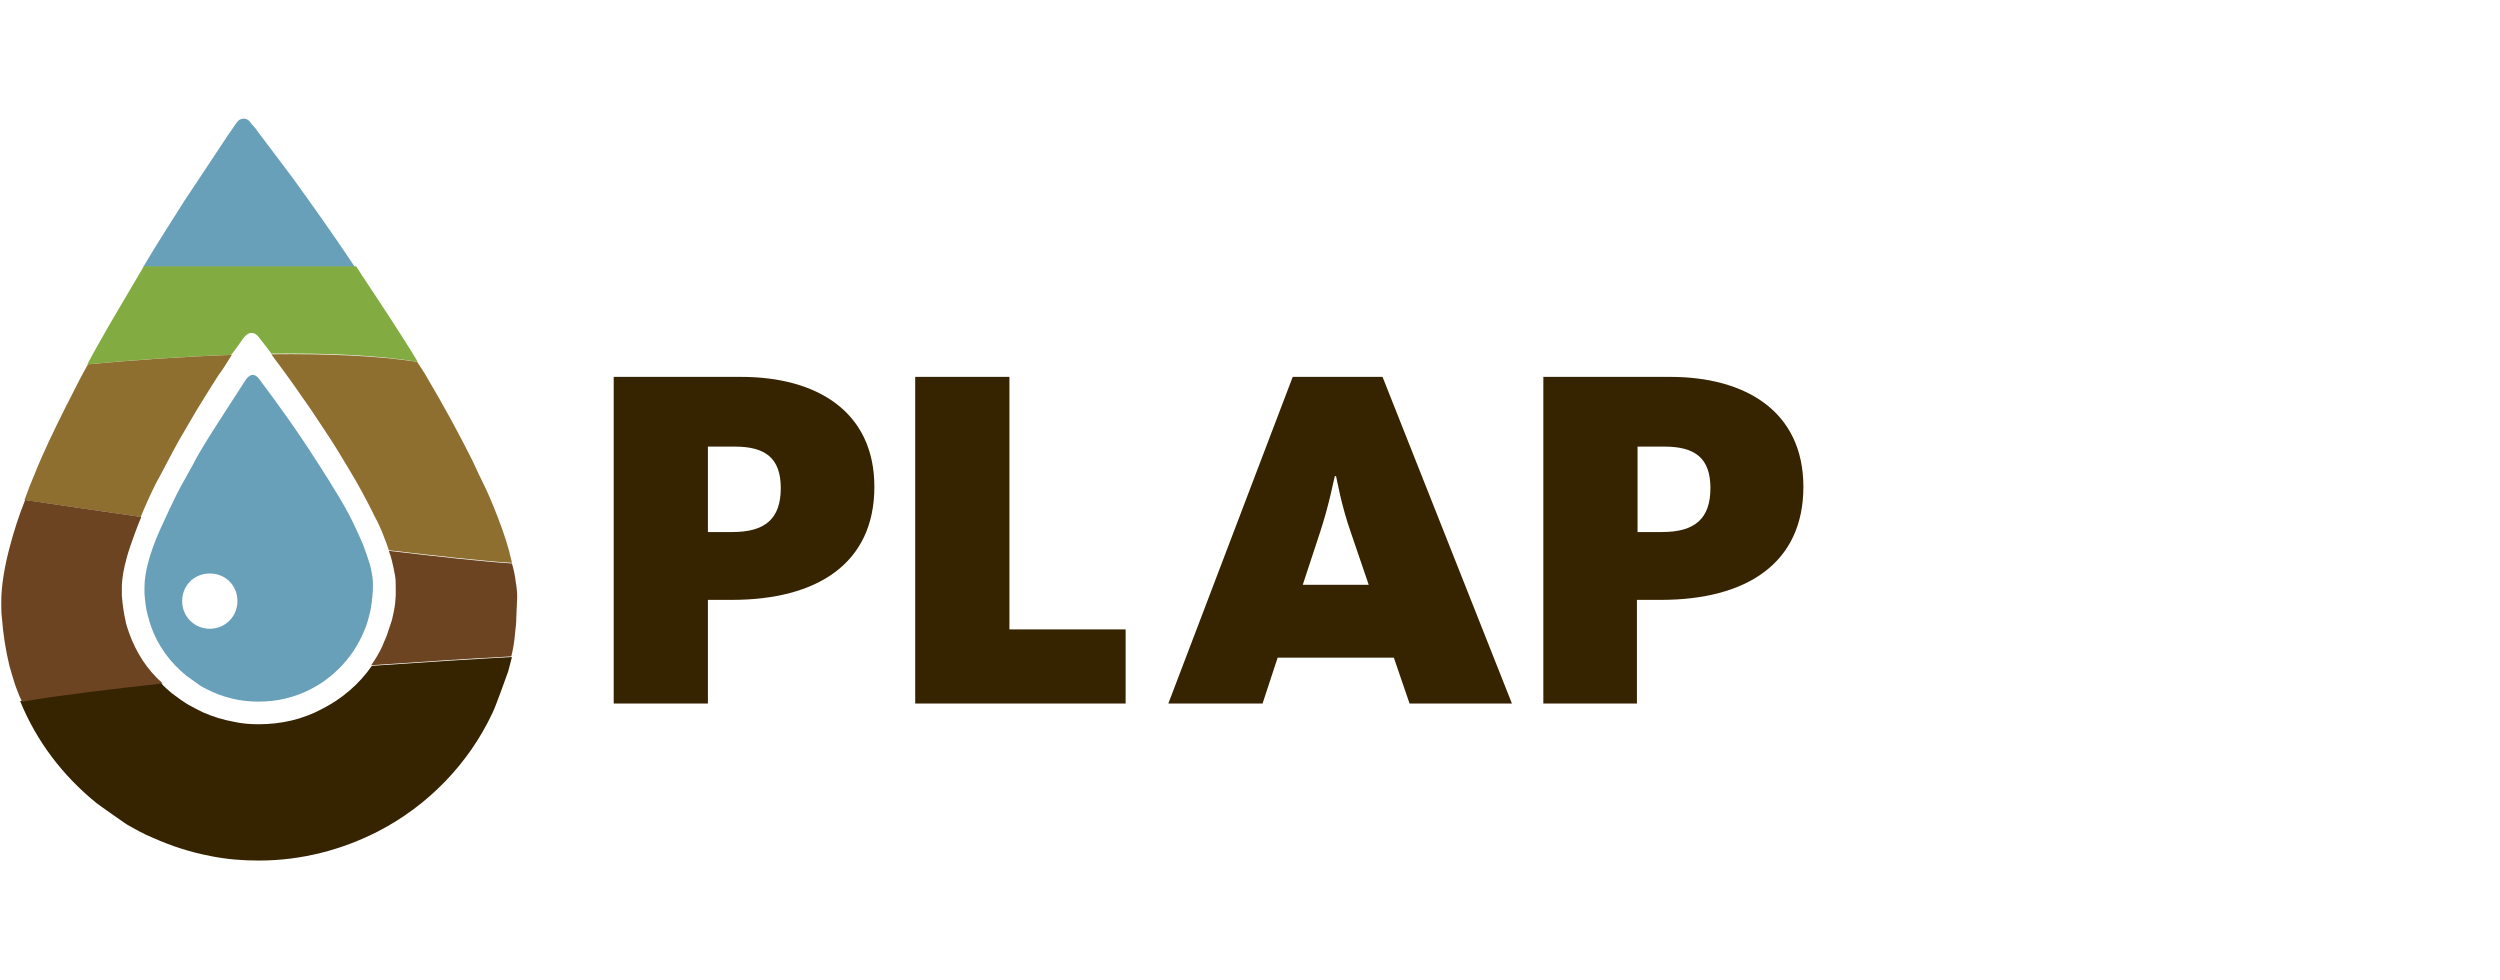
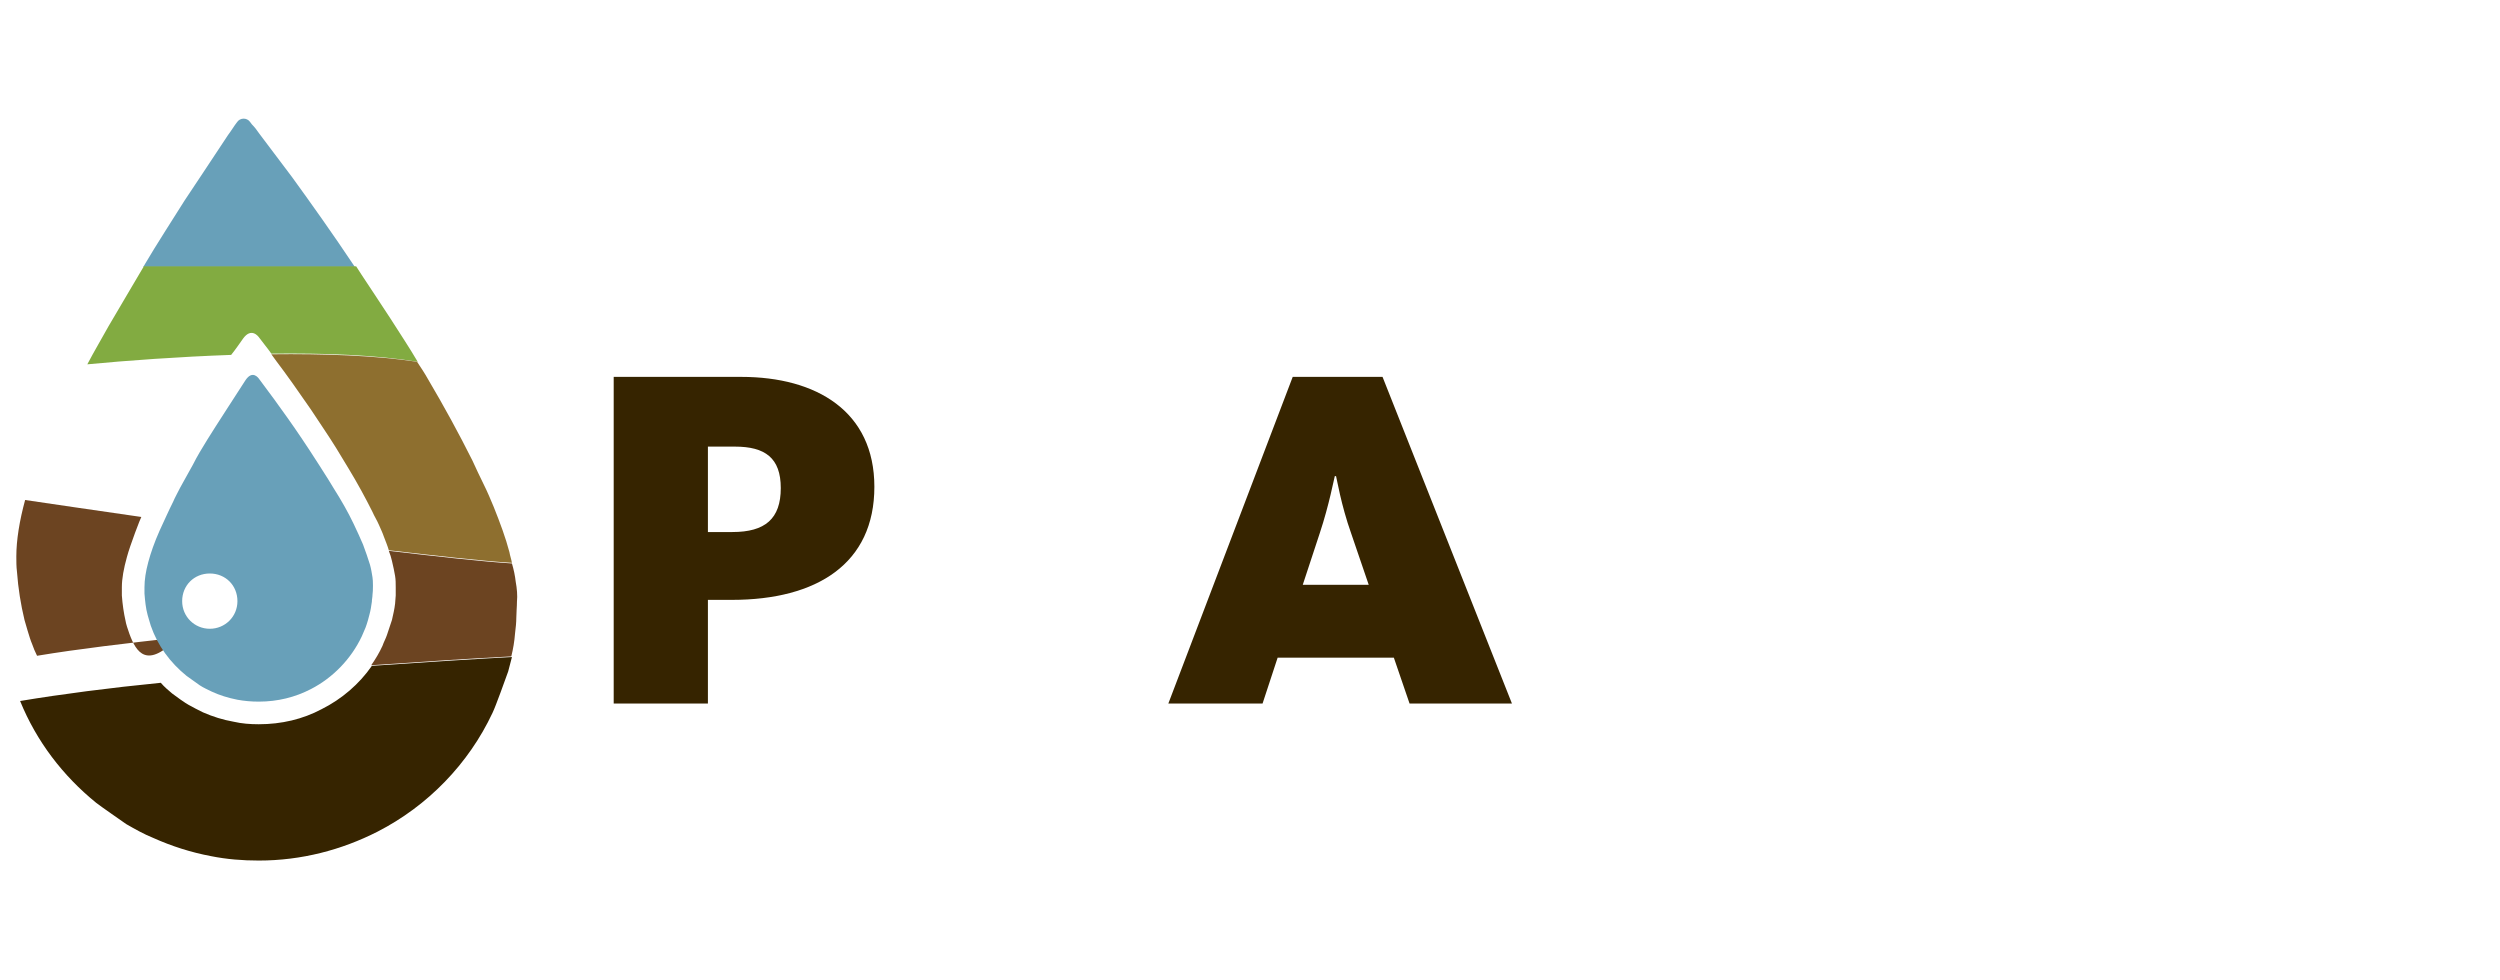
<svg xmlns="http://www.w3.org/2000/svg" version="1.1" id="Layer_1" x="0px" y="0px" viewBox="0 0 398 156" style="enable-background:new 0 0 398 156;" width="398" height="156" xml:space="preserve">
  <style type="text/css">
	.st0{fill:#68A0B9;}
	.st1{fill:#82AB41;}
	.st2{fill:#362400;}
	.st3{fill:#8E6F2F;}
	.st4{fill:#6C4421;}
</style>
  <g>
    <g>
      <path class="st0" d="M46.5,28.2c-2.1-2.8-3.9-5.2-5.2-6.9c-0.4-0.6-0.8-1.1-1.2-1.5c-0.1-0.1-0.2-0.3-0.3-0.4    c-0.5-0.7-1.6-0.7-2.1,0.1c-0.4,0.5-0.8,1.2-1.4,2c-1.6,2.4-6.8,10.3-6.9,10.4c-2,3.2-4.3,6.7-6.6,10.6h33.7    C52.9,37.1,49.4,32.2,46.5,28.2z" />
      <path class="st1" d="M38.7,53.9c1.3-1.8,2.4-0.4,2.6-0.1c0.5,0.7,1.2,1.5,1.9,2.5c8.4-0.1,16.7,0.2,23.3,1.3    c-0.7-1.2-1.4-2.3-2.1-3.4c-2.5-4-7.7-11.7-7.7-11.8H22.9c-0.1,0.2-3.8,6.4-5.6,9.5c-1.1,2-2.3,4-3.4,6.1    c6.3-0.6,14.5-1.2,22.9-1.5C37.6,55.5,38.2,54.6,38.7,53.9z" />
      <path class="st2" d="M51.2,112.9c-3,1.6-6.4,2.4-10,2.4c-1.4,0-2.7-0.1-4-0.4c-1.7-0.3-3.3-0.8-4.9-1.5c-0.8-0.4-1.6-0.8-2.3-1.2    c-0.4-0.2-2.1-1.4-2.6-1.8c-0.6-0.5-1.3-1.1-1.8-1.7c-8.1,0.8-15.8,1.8-22.4,2.9c2.6,6.4,6.8,11.9,12.1,16.2    c0.9,0.7,4.1,2.9,4.8,3.4c1.4,0.8,2.8,1.6,4.3,2.2c2.9,1.3,6,2.3,9.2,2.9c2.5,0.5,5,0.7,7.6,0.7c6.8,0,13.2-1.7,18.9-4.6    c8-4.1,14.5-10.8,18.3-18.9c0.5-1,2.1-5.5,2.5-6.6c0.1-0.4,0.5-1.9,0.6-2.3c-5.7,0.3-13.5,0.8-22.3,1.4    C57.2,108.9,54.4,111.3,51.2,112.9z" />
      <path class="st3" d="M43.2,56.4c0.3,0.4,0.5,0.7,0.8,1.1c1.6,2.1,3.5,4.8,5.5,7.7c1.3,2,2.7,4,4,6.1c0.7,1.1,1.3,2.2,2,3.3    c1.4,2.3,2.7,4.7,3.8,6.9c0.3,0.7,0.7,1.3,1,2s0.6,1.3,0.8,1.9c0.3,0.8,0.6,1.5,0.8,2.2c7.8,0.9,14.7,1.7,19.6,2    c-0.1-0.6-0.3-1.1-0.4-1.7c-0.6-2.3-1.5-4.7-2.5-7.2c-0.5-1.2-1-2.4-1.6-3.6c-0.6-1.2-1.2-2.5-1.8-3.8c-2.1-4.2-4.5-8.6-7.1-13    c-0.5-0.9-1.1-1.8-1.7-2.7C59.9,56.6,51.6,56.3,43.2,56.4z" />
-       <path class="st3" d="M24.8,77c0.2-0.3,2.9-5.5,3.7-6.9c0.9-1.6,1.9-3.2,2.8-4.8c1.3-2.1,3.7-6,3.8-6c0.7-1,1.3-2,1.8-2.8    C28.5,56.8,20.3,57.4,14,58c-0.4,0.7-0.7,1.3-1.1,2c-0.5,1-2.2,4.3-2.5,4.9C8.6,68.5,6.9,72,5.5,75.5c-0.6,1.4-1.1,2.7-1.6,4.1    c4.9,0.7,11.4,1.7,18.5,2.7C23.1,80.6,23.9,78.8,24.8,77z" />
-       <path class="st4" d="M20.6,100.9c-0.2-0.5-0.6-1.8-0.6-2c-0.3-1.3-0.5-2.7-0.6-4.1c0-0.4,0-0.8,0-1.3c0-1.4,0.3-3,0.8-4.8    c0.5-1.9,2.2-6.3,2.3-6.4c-7.1-1-13.6-2-18.5-2.7c-1,2.5-1.8,5-2.4,7.3c-0.9,3.3-1.4,6.4-1.4,9c0,0.8,0,1.6,0.1,2.4    c0.2,2.7,0.6,5.2,1.2,7.7c0.1,0.3,0.8,2.9,1.2,3.8c0.2,0.6,0.5,1.3,0.8,1.9c6.6-1.1,14.3-2,22.4-2.9    C23.4,106.6,21.7,103.9,20.6,100.9z" />
+       <path class="st4" d="M20.6,100.9c-0.2-0.5-0.6-1.8-0.6-2c-0.3-1.3-0.5-2.7-0.6-4.1c0-0.4,0-0.8,0-1.3c0-1.4,0.3-3,0.8-4.8    c0.5-1.9,2.2-6.3,2.3-6.4c-7.1-1-13.6-2-18.5-2.7c-0.9,3.3-1.4,6.4-1.4,9c0,0.8,0,1.6,0.1,2.4    c0.2,2.7,0.6,5.2,1.2,7.7c0.1,0.3,0.8,2.9,1.2,3.8c0.2,0.6,0.5,1.3,0.8,1.9c6.6-1.1,14.3-2,22.4-2.9    C23.4,106.6,21.7,103.9,20.6,100.9z" />
      <path class="st4" d="M82.1,92.6c-0.1-0.9-0.3-1.9-0.6-2.9c-4.9-0.3-11.8-1.1-19.6-2c0.2,0.5,0.4,1.1,0.5,1.6    c0.2,0.9,0.4,1.7,0.5,2.4c0.1,0.6,0.1,1.2,0.1,1.8c0,0.5,0,0.9,0,1.3c0,0.4-0.1,0.9-0.1,1.3c-0.1,0.9-0.3,1.7-0.5,2.6    c-0.1,0.2-0.1,0.4-0.2,0.6c-0.2,0.6-0.4,1.2-0.6,1.8c-0.2,0.6-0.5,1.1-0.7,1.7c-0.5,1.1-1.1,2.1-1.8,3.1    c8.7-0.6,16.5-1.1,22.3-1.4c0.3-1.2,0.5-2.4,0.6-3.7c0.1-0.8,0.2-1.7,0.2-2.5s0.1-1.7,0.1-2.5C82.4,94.8,82.3,93.7,82.1,92.6z" />
    </g>
    <path class="st0" d="M59.3,91.9c-0.1-0.6-0.2-1.3-0.4-2c-0.3-1-0.7-2.1-1.1-3.2c-0.2-0.5-1.2-2.7-1.5-3.3c-0.9-1.9-2-3.8-3.2-5.7   c-0.5-0.9-3.9-6.2-5-7.8c-1.6-2.4-3.2-4.6-4.5-6.4c-0.9-1.2-1.7-2.3-2.3-3.1c-0.2-0.3-1.1-1.5-2.2,0.1c-0.7,1.1-5,7.7-6.1,9.5   c-0.8,1.3-1.6,2.6-2.3,4c-0.7,1.2-1.3,2.4-2,3.6c-0.2,0.4-1,1.9-1.1,2.2c-0.8,1.6-1.5,3.2-2.2,4.7c-0.8,1.8-1.4,3.5-1.8,5   c-0.4,1.5-0.6,2.8-0.6,4c0,0.4,0,0.7,0,1c0.1,1.2,0.2,2.3,0.5,3.4c0,0.1,0.4,1.3,0.5,1.7c1.1,3.2,3.1,5.9,5.7,8   c0.4,0.3,1.8,1.3,2.1,1.5c0.6,0.4,1.3,0.7,1.9,1c1.3,0.6,2.6,1,4.1,1.3c1.1,0.2,2.2,0.3,3.4,0.3c3,0,5.8-0.7,8.3-2   c3.5-1.8,6.4-4.8,8.1-8.4c0.2-0.5,0.4-0.9,0.6-1.4c0.2-0.5,0.6-1.9,0.6-2c0.2-0.7,0.3-1.4,0.4-2.1c0-0.4,0.1-0.7,0.1-1.1   C59.4,94.1,59.4,92.4,59.3,91.9z M33.4,100.1c-2.4,0-4.4-1.9-4.4-4.4s1.9-4.4,4.4-4.4s4.4,1.9,4.4,4.4S35.8,100.1,33.4,100.1z" />
    <g>
      <path class="st2" d="M97.7,60H118c12,0,21.2,5.5,21.2,17.5c0,12.2-9.1,18-22.7,18h-3.8v16.5H97.7V60z M116.6,84.7    c5.2,0,7.7-2.1,7.7-7c0-4.8-2.5-6.6-7.3-6.6h-4.3v13.6H116.6z" />
-       <path class="st2" d="M145.7,60h15v40.2h18.5v11.8h-33.5V60z" />
      <path class="st2" d="M205.8,60h14.3l20.6,52h-16.3l-2.5-7.3h-18.5l-2.4,7.3H186L205.8,60z M217.9,93.1l-2.8-8.2    c-1.6-4.5-2.3-8.8-2.4-9.1h-0.2c-0.1,0.3-0.9,4.6-2.4,9.1l-2.7,8.2H217.9z" />
-       <path class="st2" d="M245.7,60h20.2c12,0,21.2,5.5,21.2,17.5c0,12.2-9.1,18-22.7,18h-3.8v16.5h-14.9V60z M264.6,84.7    c5.2,0,7.7-2.1,7.7-7c0-4.8-2.5-6.6-7.3-6.6h-4.3v13.6H264.6z" />
    </g>
  </g>
</svg>